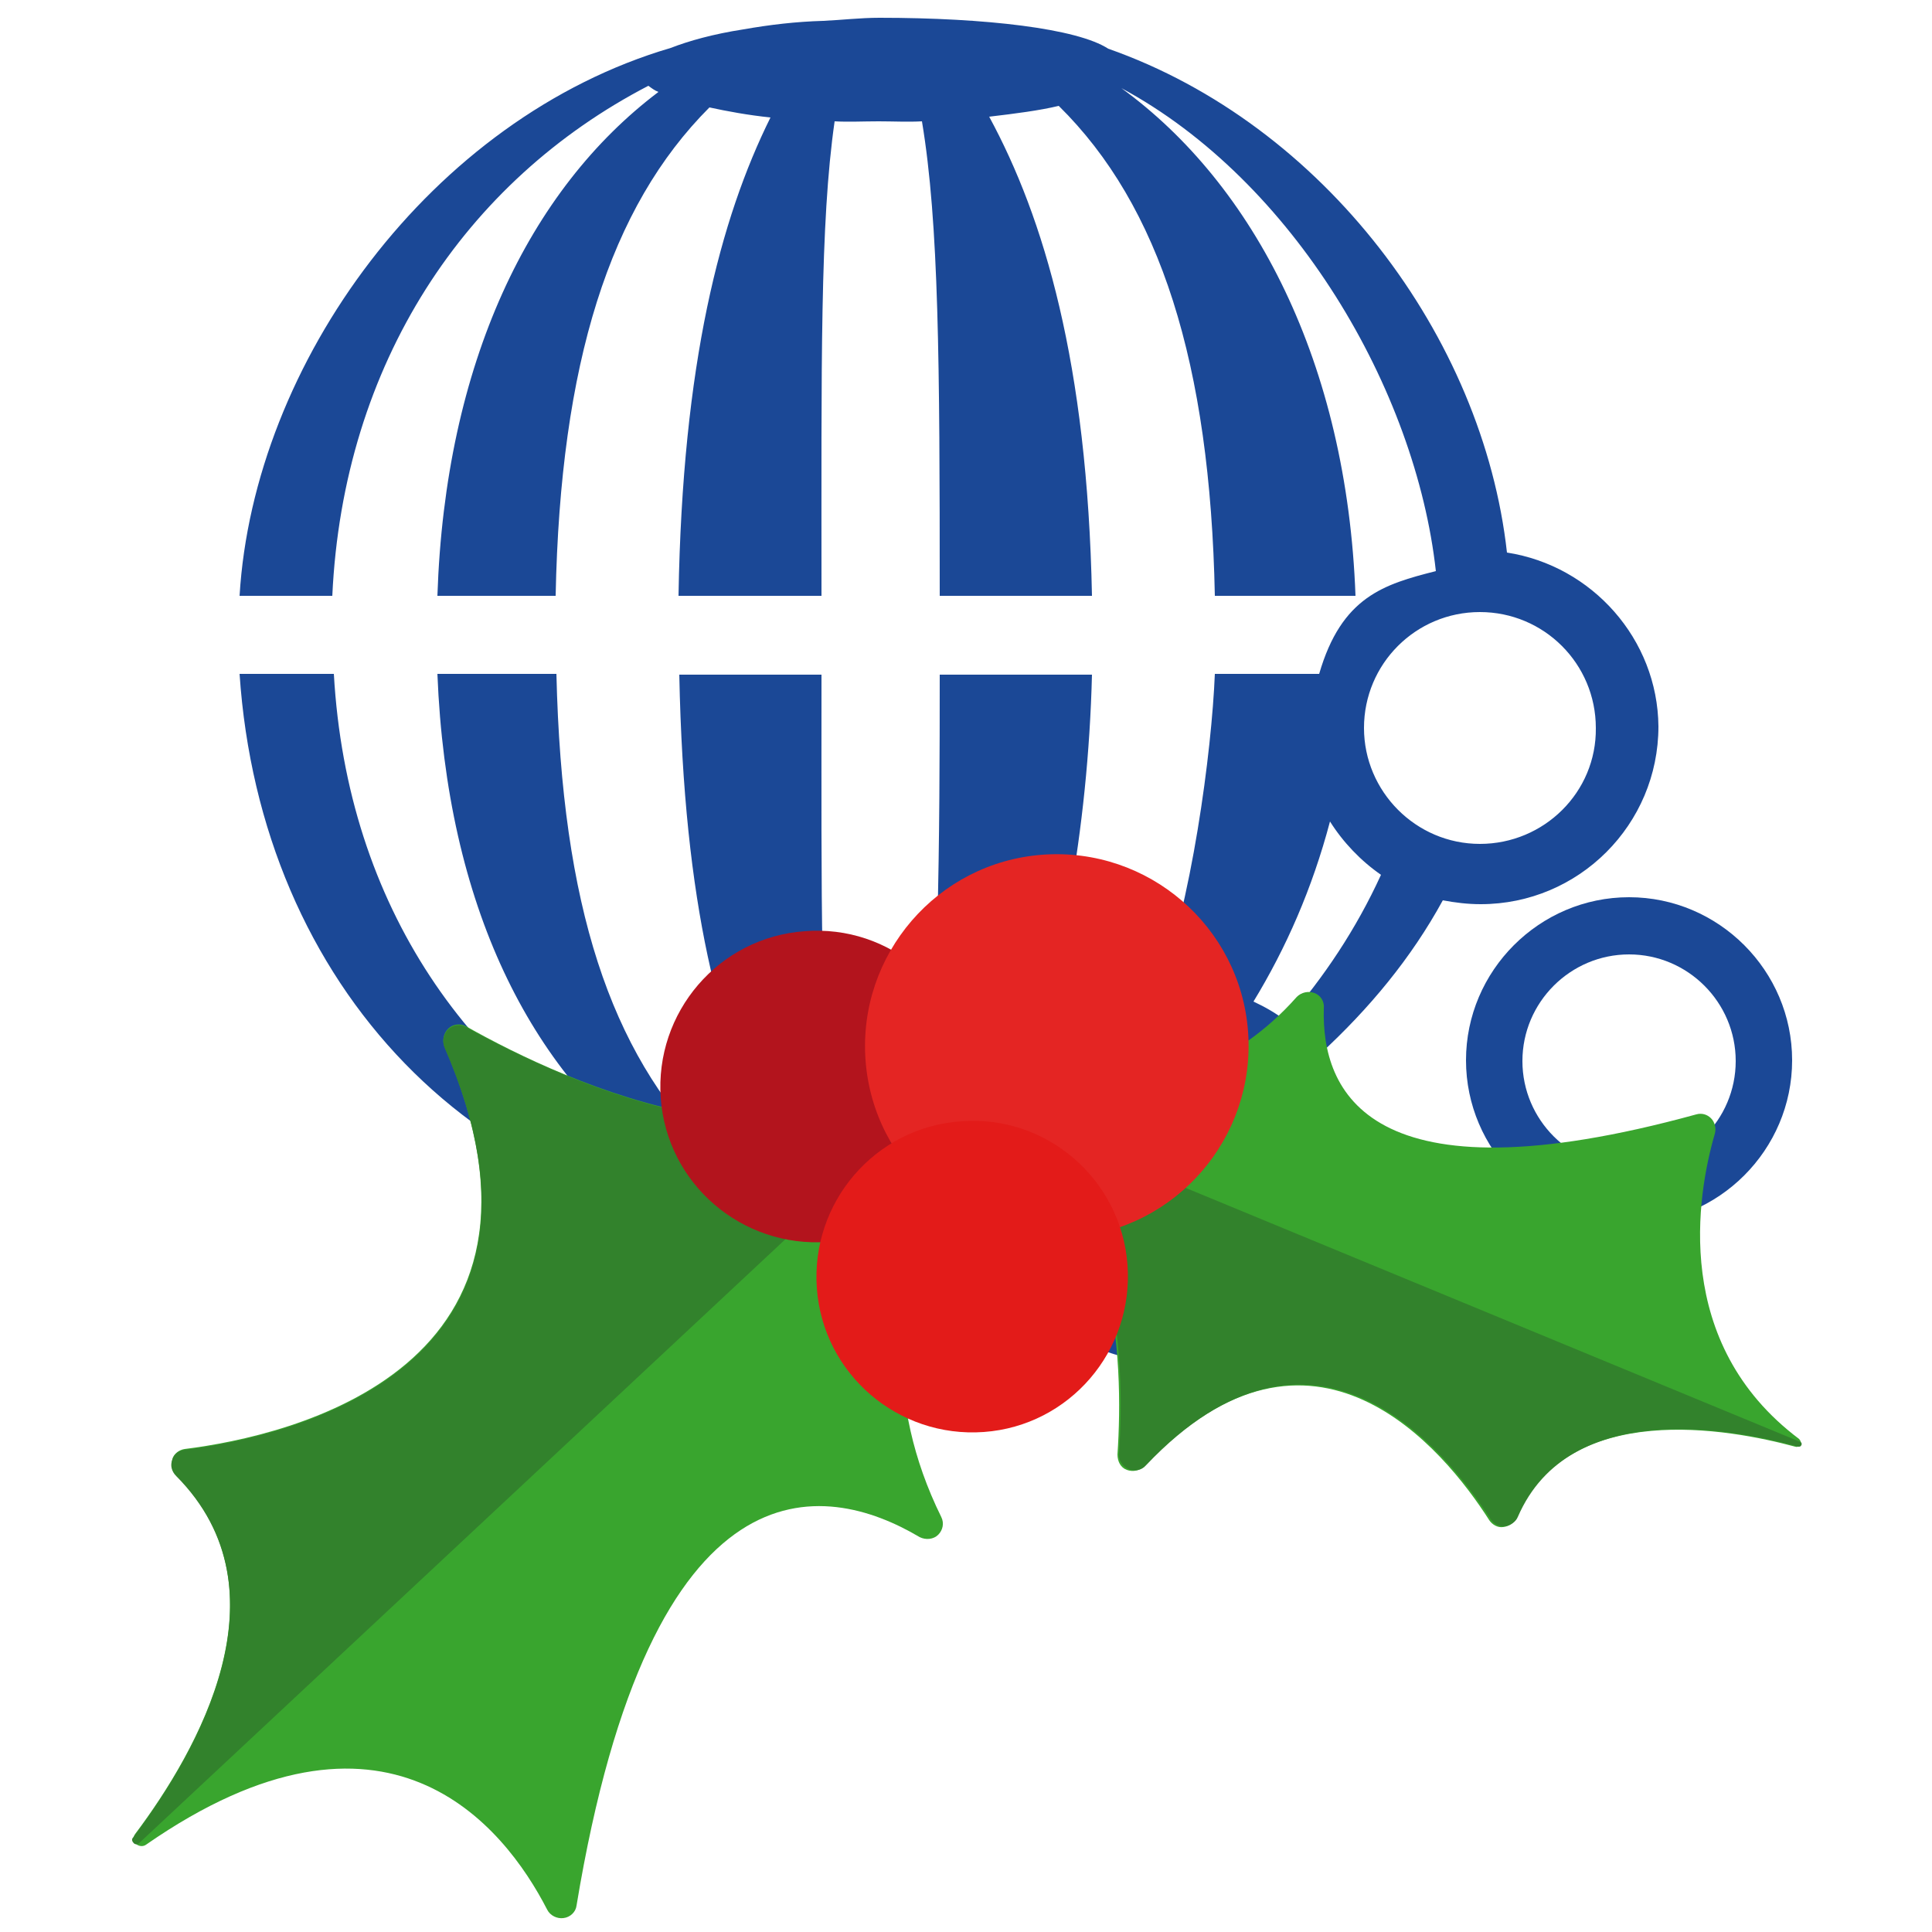
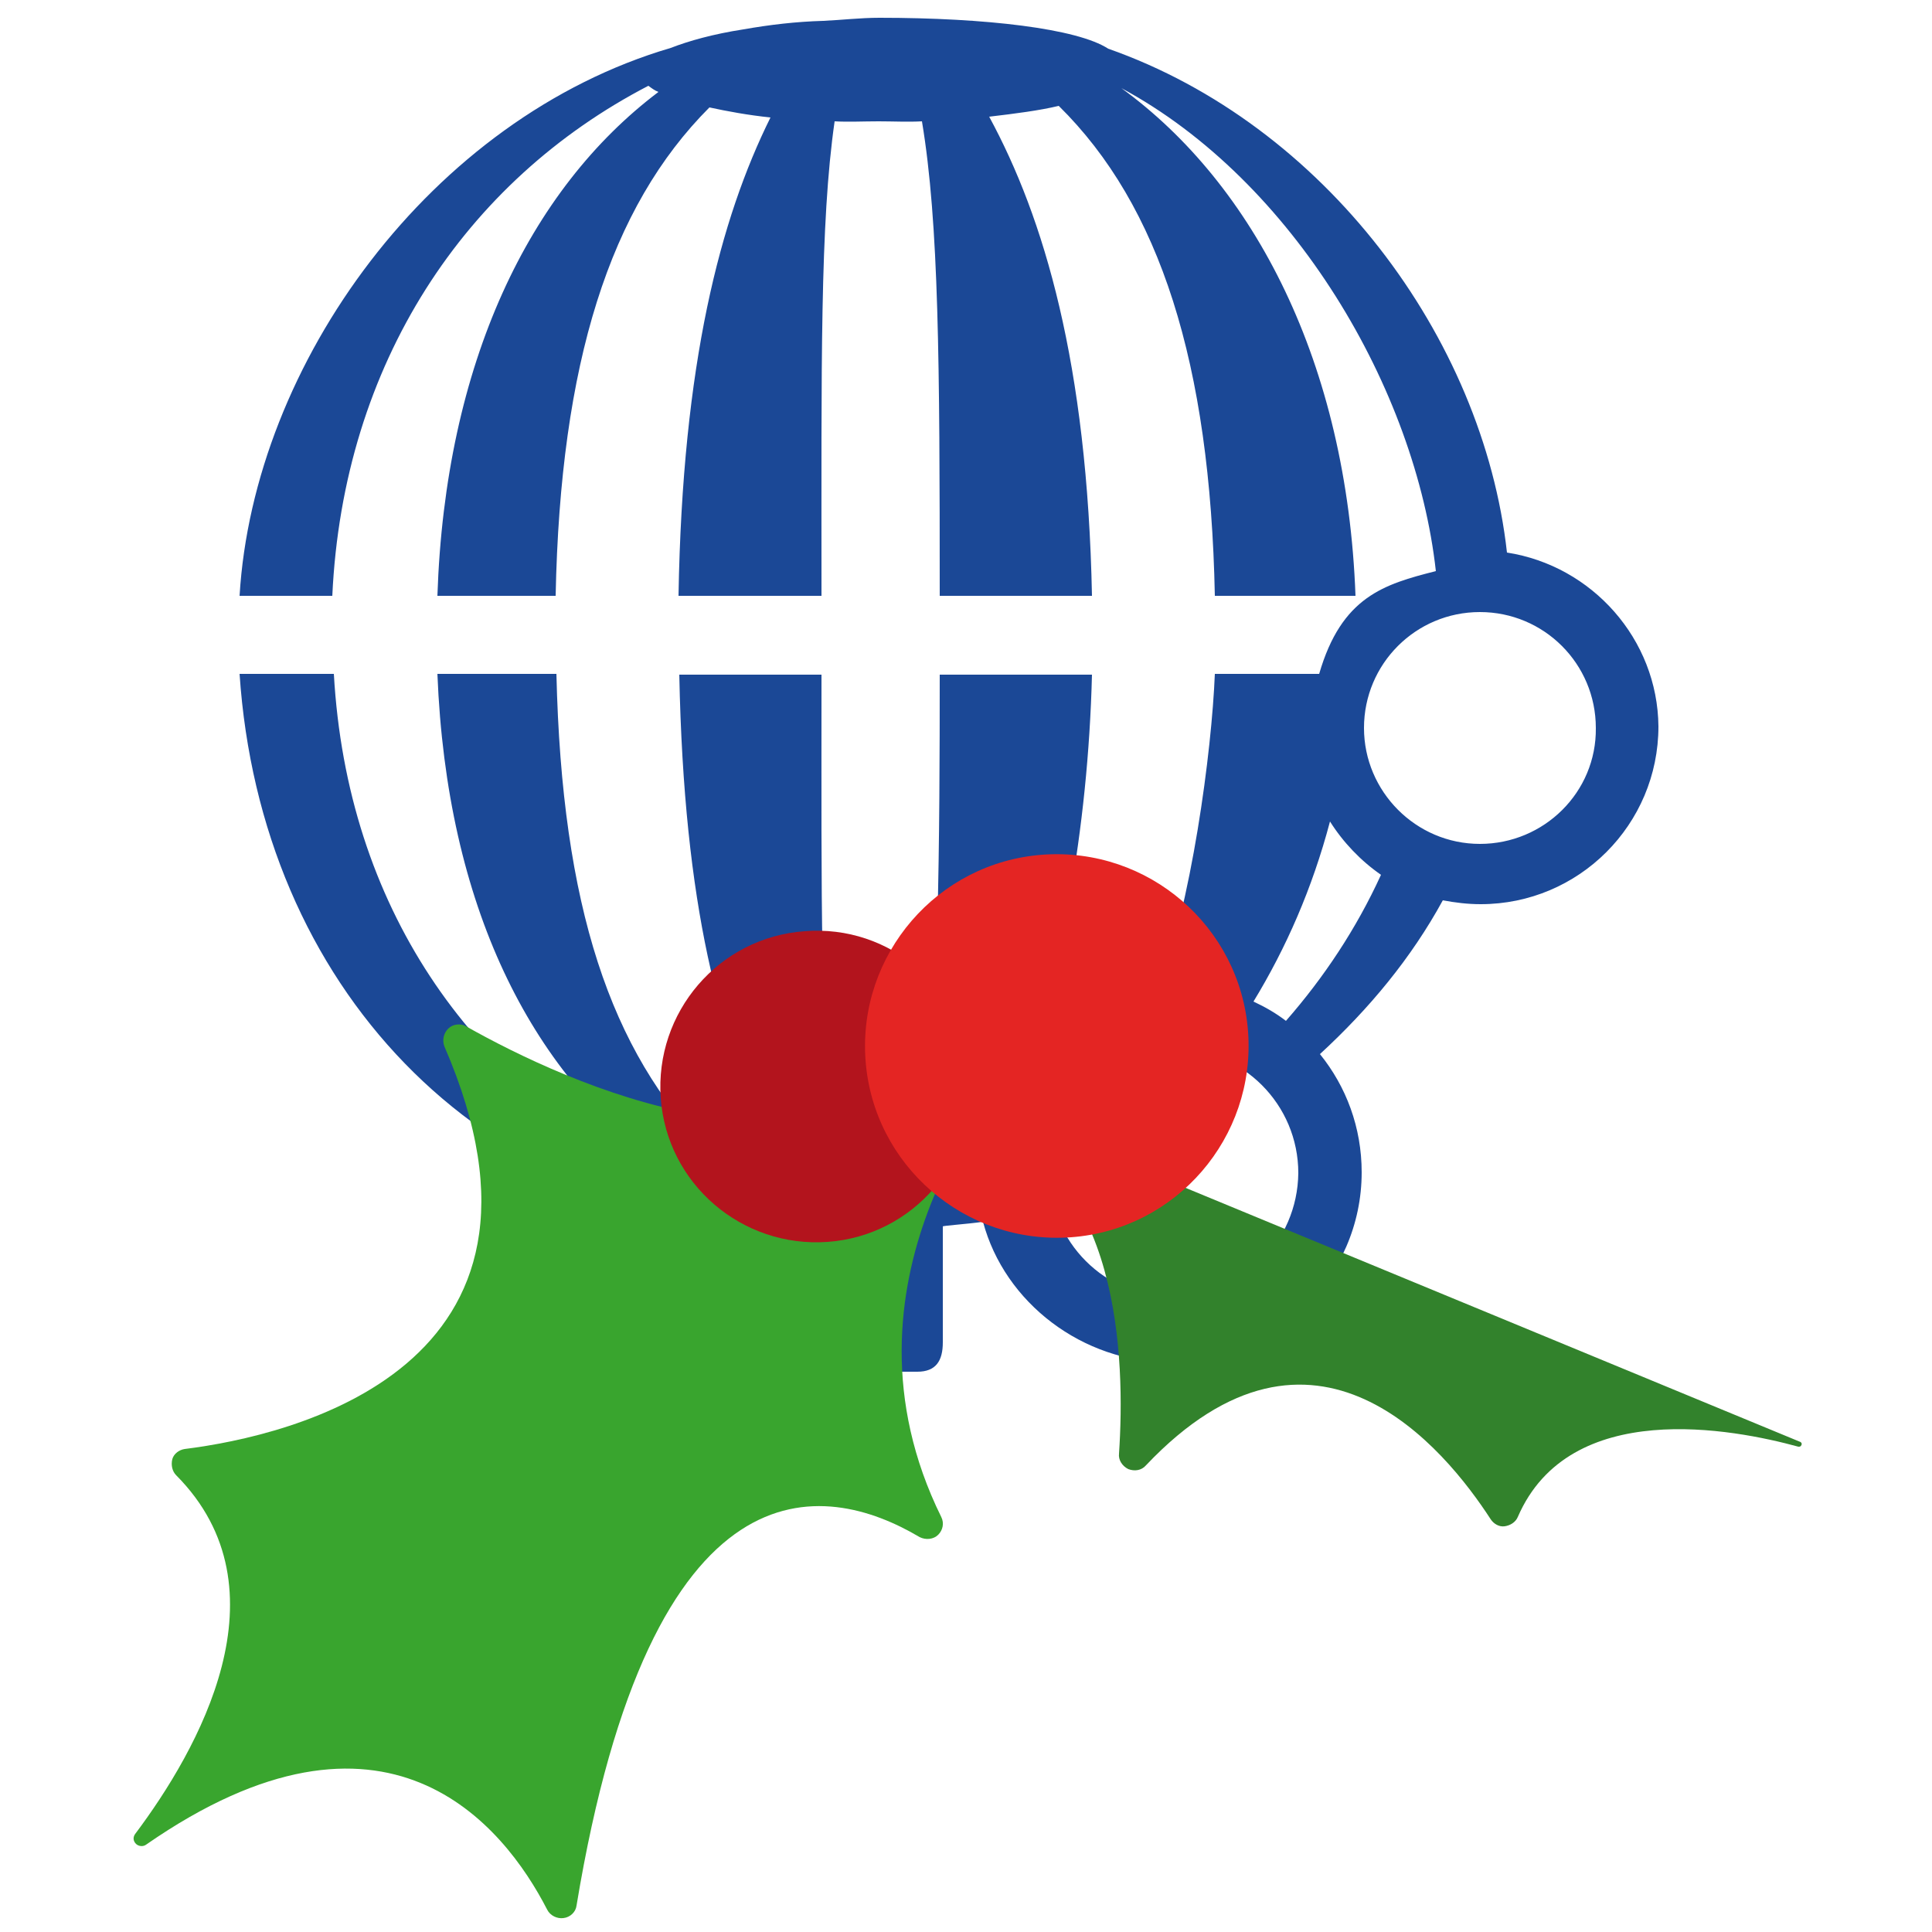
<svg xmlns="http://www.w3.org/2000/svg" id="Capa_1" x="0px" y="0px" viewBox="0 0 250 250" style="enable-background:new 0 0 250 250;" xml:space="preserve">
  <style type="text/css">	.st0{fill:#1B4896;}	.st1{fill:#39A52E;}	.st2{fill:#32822C;}	.st3{fill:#B3141D;}	.st4{fill:#E42523;}	.st5{fill:#E31B19;}	.st6{fill:none;}</style>
  <g>
    <g>
-       <path class="st0" d="M210.8,116.1c-11.6,0-21.1,9.5-21.1,21.1s9.5,21.1,21.1,21.1s21.1-9.5,21.1-21.1   C231.9,125.6,222.4,116.1,210.8,116.1z M210.8,151.1c-7.6,0-13.8-6.2-13.8-13.8s6.2-13.8,13.8-13.8s13.8,6.2,13.8,13.8   S218.4,151.1,210.8,151.1z" />
      <path class="st0" d="M195,71.5c-3.1-27.9-23.7-55.4-51.6-65.2c-4-2.6-15.8-4-29.6-4c-2.5,0-5,0.3-7.3,0.4   c-3.5,0.1-6.9,0.5-10.3,1.1c-3.9,0.6-7.1,1.5-9.4,2.4c-31,9.1-54,40.8-55.8,70.9h12c1.4-30.1,17.2-53.7,40.9-66   c0.4,0.3,0.8,0.6,1.3,0.8C68.5,24.5,57.6,47,56.6,77.1h15.3c0.6-30.1,7-50.3,19.9-63.2c2.3,0.5,5,1,7.9,1.3   C93.2,28.3,88.3,47,87.8,77.1h18.5c0-30.1-0.2-48.2,1.7-61.4c1.8,0.1,3.7,0,5.7,0c1.9,0,3.8,0.1,5.6,0c2.2,13.2,2.3,31.2,2.3,61.4   h19.7c-0.6-30.1-6.2-48.9-13.3-62c3.4-0.4,6.5-0.8,9-1.4c13.1,12.9,19.6,33.3,20.2,63.4h18.2c-1.1-30.1-13.1-53.2-30.3-65.7   c22.3,12,38.1,39,40.7,62.5c-6.7,1.7-12.2,3.3-15.1,13.3h-13.5c-0.4,10-3,29.9-7.6,41.7c-7.2,0.7-13.5,5.1-17.6,10.7   c5.1-12.5,8.8-32.2,9.3-52.3h-19.7c0,20.1-0.1,46.1-2.2,59.2c-1.5,0-3-0.3-4.5-0.3c-2.4,0-4.7,0.4-6.9,0.5   c-1.9-13-1.7-29.3-1.7-59.4H87.9c0.6,30.1,5.3,47,11.7,60c-3,0.4-5.6,1-7.9,1.6C79,136,72.7,117.3,72,87.2H56.6   c1.2,30.1,12.1,51.4,28.8,63.6c-0.4,0.2-0.7,0.7-0.9,1c-23.6-11.9-39.6-34.5-41.3-64.6H31c2.7,40.2,30.7,70.3,70.9,71.8v14.7   c0,2.4,5.6,3.8,8,3.8h8.8c2.4,0,3.3-1.4,3.3-3.8v-15c0-0.1,3.1-0.3,5.2-0.6c2.8,10.5,12.9,18.2,24.2,18.2   c13.5,0,24.8-11,24.8-24.6c0-5.8-2-11.1-5.4-15.3c6.4-5.9,11.8-12.4,15.9-19.9c1.6,0.3,3.2,0.5,4.9,0.5c12.7,0,23-10.3,23-23   C214.5,82.7,206,73.2,195,71.5z M151.9,167.9c-8.9,0-16.1-7.2-16.1-16.1c0-8.9,7.2-16.1,16.1-16.1c8.9,0,16.1,7.2,16.1,16.1   C167.9,160.7,160.7,167.9,151.9,167.9z M166.4,132.1c-1.3-1-2.7-1.8-4.2-2.5c4.2-6.9,7.6-14.6,9.9-23.3c1.7,2.7,4,5.1,6.6,6.9   C175.5,120.2,171.3,126.5,166.4,132.1z M191.5,109.2c-8.3,0-15-6.8-15-15c0-8.3,6.7-15,15-15s15,6.7,15,15   C206.6,102.5,199.8,109.2,191.5,109.2z" />
    </g>
    <g>
      <g>
        <path class="st1" d="M74.6,246.6c-0.1,0.8-0.8,1.5-1.7,1.6c-0.8,0.1-1.7-0.3-2.1-1.1c-5.6-10.9-20.8-30-51.9-8.4    c-0.4,0.3-1,0.2-1.3-0.1c-0.4-0.4-0.4-0.9-0.1-1.3c8.1-10.8,20-31.6,5.3-46.4c-0.5-0.5-0.7-1.3-0.5-2.1c0.2-0.7,0.9-1.2,1.6-1.3    c13.6-1.7,51.7-10.4,33.6-52.1c-0.3-0.8-0.1-1.7,0.5-2.3s1.6-0.7,2.3-0.3c13.1,7.4,45.7,22.4,63.4,2l5.8,5.5    c0,0-22.7,25.6-7.7,56c0.4,0.8,0.2,1.7-0.4,2.3s-1.6,0.7-2.4,0.3C106.7,191.6,84.3,187.9,74.6,246.6z" />
-         <path class="st2" d="M123.7,134.9c-17.7,20.4-50.3,5.3-63.4-2c-0.7-0.4-1.7-0.3-2.3,0.3s-0.8,1.5-0.5,2.3    c18.2,41.7-20,50.4-33.6,52.1c-0.8,0.1-1.4,0.6-1.6,1.3c-0.3,0.7-0.1,1.5,0.5,2.1c14.9,15,2.5,36.1-5.6,46.8    c-0.2,0.2-0.1,0.5,0.1,0.7s0.5,0.2,0.7,0c24.2-22.6,108.2-101.1,108.2-101.1L123.7,134.9z" />
-         <path class="st1" d="M219.5,144.2c0.7-0.2,1.4,0,1.9,0.5s0.7,1.3,0.5,2c-2.3,7.9-5.6,27.1,10.9,39.5c0.2,0.2,0.3,0.5,0.2,0.7    s-0.4,0.4-0.7,0.3c-8.5-2.3-29.4-6.2-36.1,9.2c-0.3,0.7-0.9,1.1-1.7,1.2c-0.7,0.1-1.4-0.3-1.8-0.9c-5.8-9.1-22.8-30-44.6-7    c-0.6,0.6-1.5,0.8-2.3,0.5s-1.2-1.1-1.2-2c0.8-11.9,0.3-37.1-18.4-42.6l1.9-5.7c0,0,23.6,7.3,39.7-10.9c0.6-0.6,1.5-0.8,2.3-0.5    s1.3,1.1,1.2,2C171,141.1,176.9,155.9,219.5,144.2z" />
        <path class="st2" d="M126.4,145.5c18.7,5.5,19.2,30.6,18.4,42.6c-0.1,0.8,0.4,1.6,1.2,2c0.8,0.3,1.7,0.2,2.3-0.5    c21.8-23,38.7-2.1,44.6,7c0.4,0.6,1.1,1,1.8,0.9s1.4-0.5,1.7-1.2c6.7-15.5,27.9-11.4,36.3-9.1c0.2,0,0.3,0,0.4-0.2    c0.1-0.2,0-0.3-0.1-0.4l0,0L127.5,143L126.4,145.5z" />
        <path class="st3" d="M125.7,139.1c0.8,11.1-7.5,20.8-18.6,21.6s-20.8-7.5-21.6-18.6s7.5-20.8,18.6-21.6    C115.2,119.6,124.8,127.9,125.7,139.1z" />
        <path class="st4" d="M161.5,133.5c1,13.7-9.3,25.6-22.9,26.6c-13.7,1-25.6-9.3-26.6-22.9c-1-13.7,9.3-25.6,22.9-26.6    C148.6,109.6,160.5,119.9,161.5,133.5z" />
-         <path class="st5" d="M145.9,163.7c0.8,11.1-7.5,20.8-18.6,21.6s-20.8-7.5-21.6-18.6s7.5-20.8,18.6-21.6    C135.4,144.2,145.1,152.6,145.9,163.7z" />
      </g>
      <g>
        <path class="st6" d="M232.9,186.2c-16.5-12.4-13.2-31.7-10.9-39.5c0.2-0.7,0-1.4-0.5-2c-0.5-0.5-1.3-0.7-1.9-0.5    c-42.6,11.7-48.5-3-47.9-13.9c0-0.8-0.4-1.6-1.2-2c-0.8-0.3-1.7-0.1-2.3,0.5c-2.1,2.4-4.3,4.3-6.6,5.9c0-0.4,0-0.8,0-1.2    c-1-13.7-12.9-24-26.6-22.9c-8.5,0.6-15.6,5.4-19.6,12.3c-3.3-1.8-7.2-2.8-11.2-2.5c-11.1,0.8-19.5,10.5-18.6,21.6    c0,0.4,0.1,0.8,0.2,1.2c-10.2-2.6-19.6-7.2-25.2-10.4c-0.4-0.2-0.8-0.3-1.3-0.2c-0.4,0.1-0.7,0.2-1,0.5c-0.5,0.4-0.7,1.1-0.6,1.7    c0,0.2,0.1,0.4,0.2,0.6c3.4,7.8,4.8,14.5,4.8,20.2C62.3,180.1,35,186.1,24,187.5c-0.6,0.1-1.1,0.4-1.4,0.8c0,0.1-0.1,0.1-0.1,0.2    c-0.1,0.1-0.1,0.2-0.1,0.3c-0.1,0.2-0.1,0.4-0.1,0.5c0,0.6,0.2,1.1,0.6,1.5c0.5,0.5,0.9,0.9,1.3,1.4c0,0,0,0.1,0.1,0.1    c0.4,0.4,0.7,0.9,1.1,1.4c0.1,0.1,0.2,0.3,0.3,0.4c0.3,0.4,0.5,0.7,0.7,1.1c0.1,0.2,0.2,0.3,0.3,0.5c0.2,0.3,0.4,0.7,0.6,1    c0.1,0.2,0.2,0.4,0.3,0.6c0.2,0.3,0.3,0.6,0.4,0.9c0.1,0.2,0.2,0.4,0.3,0.6c0.1,0.3,0.2,0.6,0.4,0.9c0.1,0.2,0.1,0.5,0.2,0.7    c0.1,0.3,0.2,0.6,0.3,0.9c0.1,0.2,0.1,0.5,0.2,0.7c0.1,0.3,0.1,0.6,0.2,0.9c0,0.2,0.1,0.5,0.1,0.7c0,0.3,0.1,0.6,0.1,0.9    c0,0.3,0,0.5,0.1,0.8c0,0.3,0.1,0.6,0.1,0.8c0,0.3,0,0.5,0,0.7c0,0.3,0,0.6,0,0.9c0,0.2,0,0.5,0,0.7c0,0.3,0,0.6,0,0.9    c0,0.3,0,0.5-0.1,0.8c0,0.3,0,0.6-0.1,0.9c0,0.3-0.1,0.5-0.1,0.8s-0.1,0.6-0.1,0.8c0,0.3-0.1,0.5-0.1,0.8    c-0.1,0.3-0.1,0.6-0.2,0.8c-0.1,0.3-0.1,0.5-0.2,0.8s-0.1,0.6-0.2,0.8c-0.1,0.3-0.1,0.5-0.2,0.7c-0.1,0.3-0.2,0.6-0.2,0.8    c-0.1,0.2-0.2,0.5-0.2,0.7c-0.1,0.3-0.2,0.6-0.3,0.8c-0.1,0.2-0.2,0.5-0.3,0.7c-0.1,0.3-0.2,0.5-0.3,0.8    c-0.1,0.2-0.2,0.5-0.3,0.7c-0.1,0.3-0.2,0.5-0.3,0.8c-0.1,0.2-0.2,0.5-0.3,0.7c-0.1,0.3-0.2,0.5-0.4,0.8    c-0.1,0.2-0.2,0.5-0.3,0.7c-0.1,0.3-0.2,0.5-0.4,0.8c-0.1,0.2-0.2,0.5-0.4,0.7c-0.1,0.2-0.3,0.5-0.4,0.7s-0.2,0.5-0.4,0.7    c-0.1,0.2-0.3,0.5-0.4,0.7s-0.2,0.4-0.4,0.7c-0.1,0.2-0.3,0.5-0.4,0.7s-0.3,0.4-0.4,0.7c-0.1,0.2-0.3,0.5-0.4,0.7    s-0.3,0.4-0.4,0.6c-0.1,0.2-0.3,0.4-0.4,0.6c-0.1,0.2-0.3,0.4-0.4,0.7c-0.1,0.2-0.3,0.4-0.4,0.6c-0.1,0.2-0.3,0.4-0.4,0.7    c-0.1,0.2-0.2,0.3-0.4,0.5c-0.2,0.2-0.3,0.5-0.5,0.7c-0.1,0.2-0.2,0.3-0.3,0.5c-0.2,0.2-0.3,0.5-0.5,0.7    c-0.1,0.1-0.2,0.3-0.3,0.4c-0.2,0.2-0.4,0.5-0.5,0.7s-0.3,0.4-0.4,0.6c-0.2,0.2-0.1,0.5,0.1,0.7h0.1c0,0.1,0.1,0.1,0.1,0.2    c0.3,0.4,0.9,0.4,1.3,0.1c31.1-21.5,46.3-2.4,51.9,8.4c0.4,0.8,1.2,1.2,2.1,1.1c0.9-0.1,1.5-0.8,1.7-1.6    c9.8-58.7,32.1-55,44.5-47.6c0.8,0.4,1.7,0.3,2.4-0.3c0.7-0.6,0.8-1.6,0.4-2.3c-2.2-4.4-3.5-8.7-4.3-12.8c3,1.3,6.3,2,9.7,1.7    c7.9-0.6,14.4-5.7,17.2-12.5c0.4,3.6,0.6,7.2,0.5,10.3c0,1.8-0.1,3.5-0.2,5l0,0l0,0v0.1c0,0.8,0.4,1.5,1.2,1.8    c0.3,0.1,0.6,0.2,1,0.1c0.5,0,1-0.2,1.3-0.6c21.8-23,38.7-2.1,44.6,7c0.1,0.2,0.3,0.4,0.5,0.5c0.4,0.3,0.8,0.4,1.3,0.4    s0.9-0.3,1.2-0.6c0.2-0.2,0.3-0.4,0.4-0.6c0.4-1,0.9-1.8,1.4-2.7c0.2-0.3,0.4-0.5,0.6-0.8c0.4-0.5,0.7-1,1.1-1.5    c0.3-0.3,0.5-0.5,0.8-0.8c0.4-0.4,0.7-0.8,1.2-1.1c0.3-0.3,0.7-0.4,1-0.7c0.4-0.3,0.8-0.6,1.2-0.8c0.3-0.2,0.7-0.4,1.1-0.5    c0.4-0.2,0.8-0.4,1.3-0.6c0.4-0.2,0.8-0.3,1.2-0.4c0.4-0.2,0.9-0.3,1.3-0.5c0.4-0.1,0.8-0.2,1.2-0.3c0.5-0.1,0.9-0.2,1.4-0.3    c0.4-0.1,0.8-0.1,1.3-0.2c0.5-0.1,0.9-0.1,1.4-0.2c0.4,0,0.8,0,1.3-0.1c0.5,0,1-0.1,1.4-0.1s0.8,0,1.2,0c0.5,0,1,0,1.4,0    s0.8,0,1.2,0.1c0.5,0,0.9,0.1,1.4,0.1c0.4,0,0.8,0.1,1.2,0.1c0.4,0.1,0.9,0.1,1.3,0.2c0.4,0.1,0.8,0.1,1.1,0.2    c0.4,0.1,0.8,0.1,1.2,0.2c0.4,0.1,0.7,0.1,1.1,0.2c0.4,0.1,0.8,0.1,1.1,0.2c0.3,0.1,0.7,0.1,1,0.2c0.3,0.1,0.7,0.2,1,0.2    c0.3,0.1,0.6,0.2,0.9,0.2c0.3,0.1,0.6,0.2,0.9,0.2c0.2,0,0.3,0,0.4-0.2c0,0,0,0,0-0.1L232.9,186.2    C233.2,186.7,233.1,186.3,232.9,186.2z" />
      </g>
    </g>
  </g>
</svg>